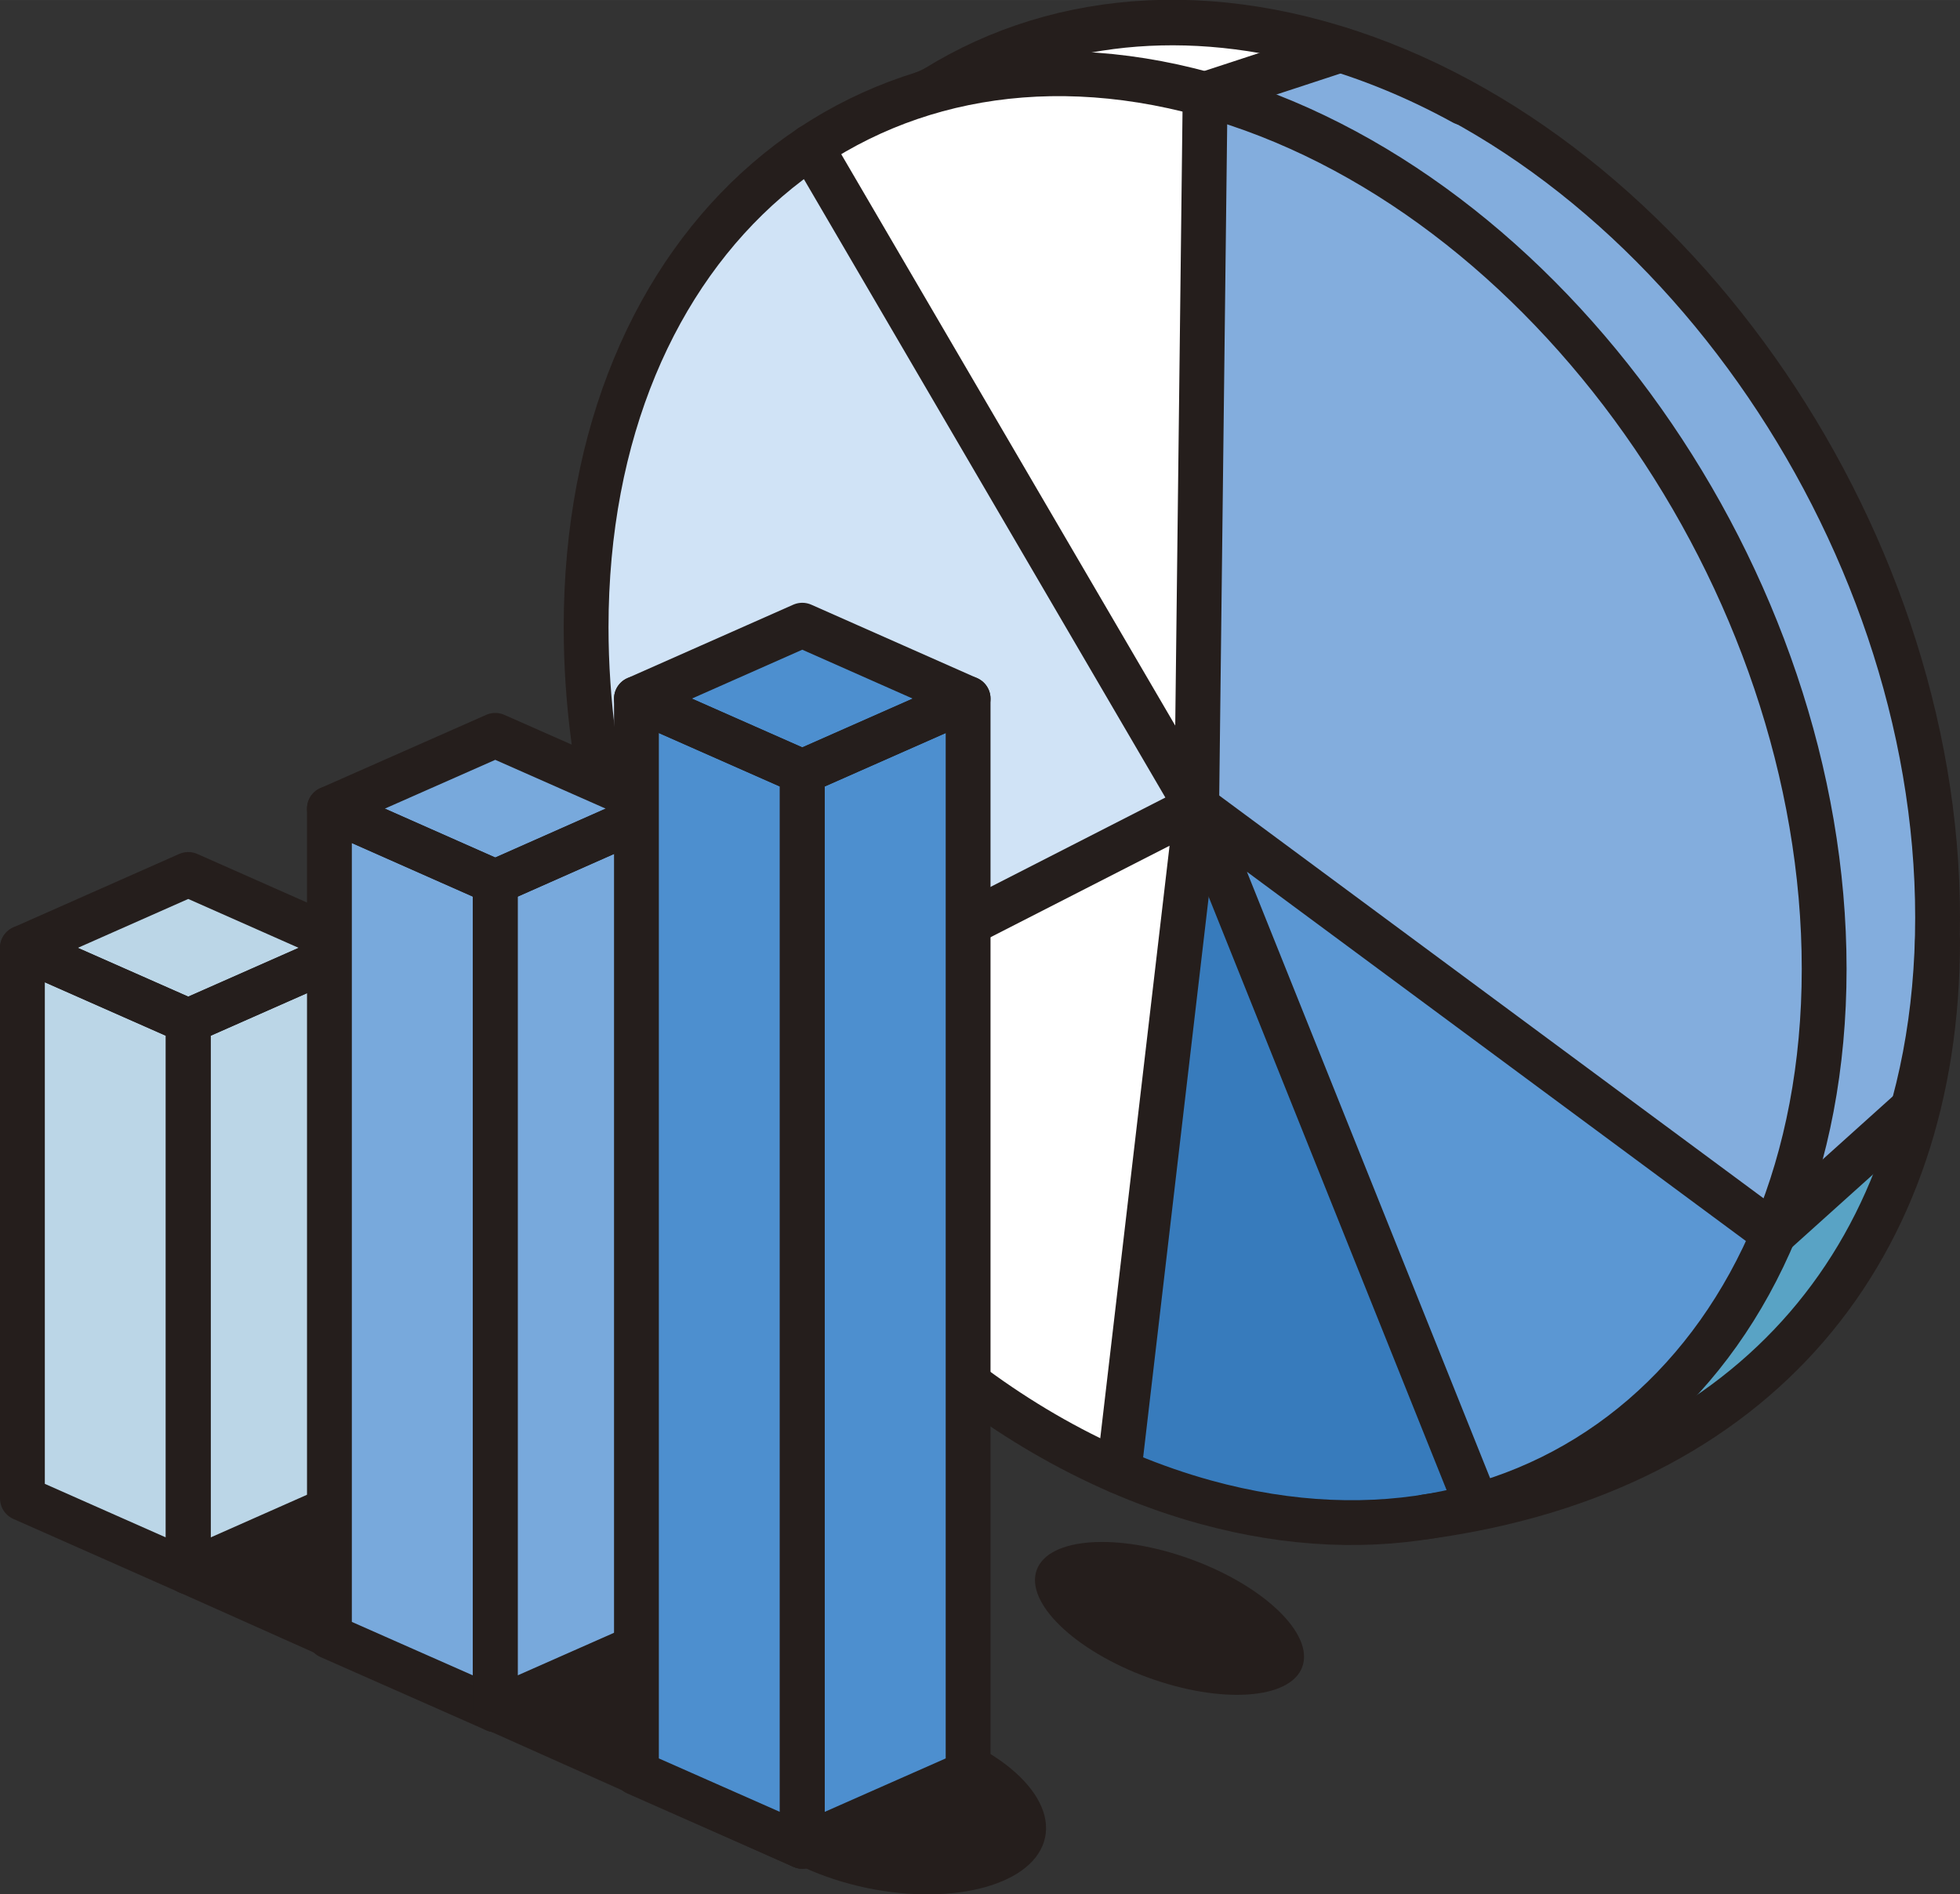
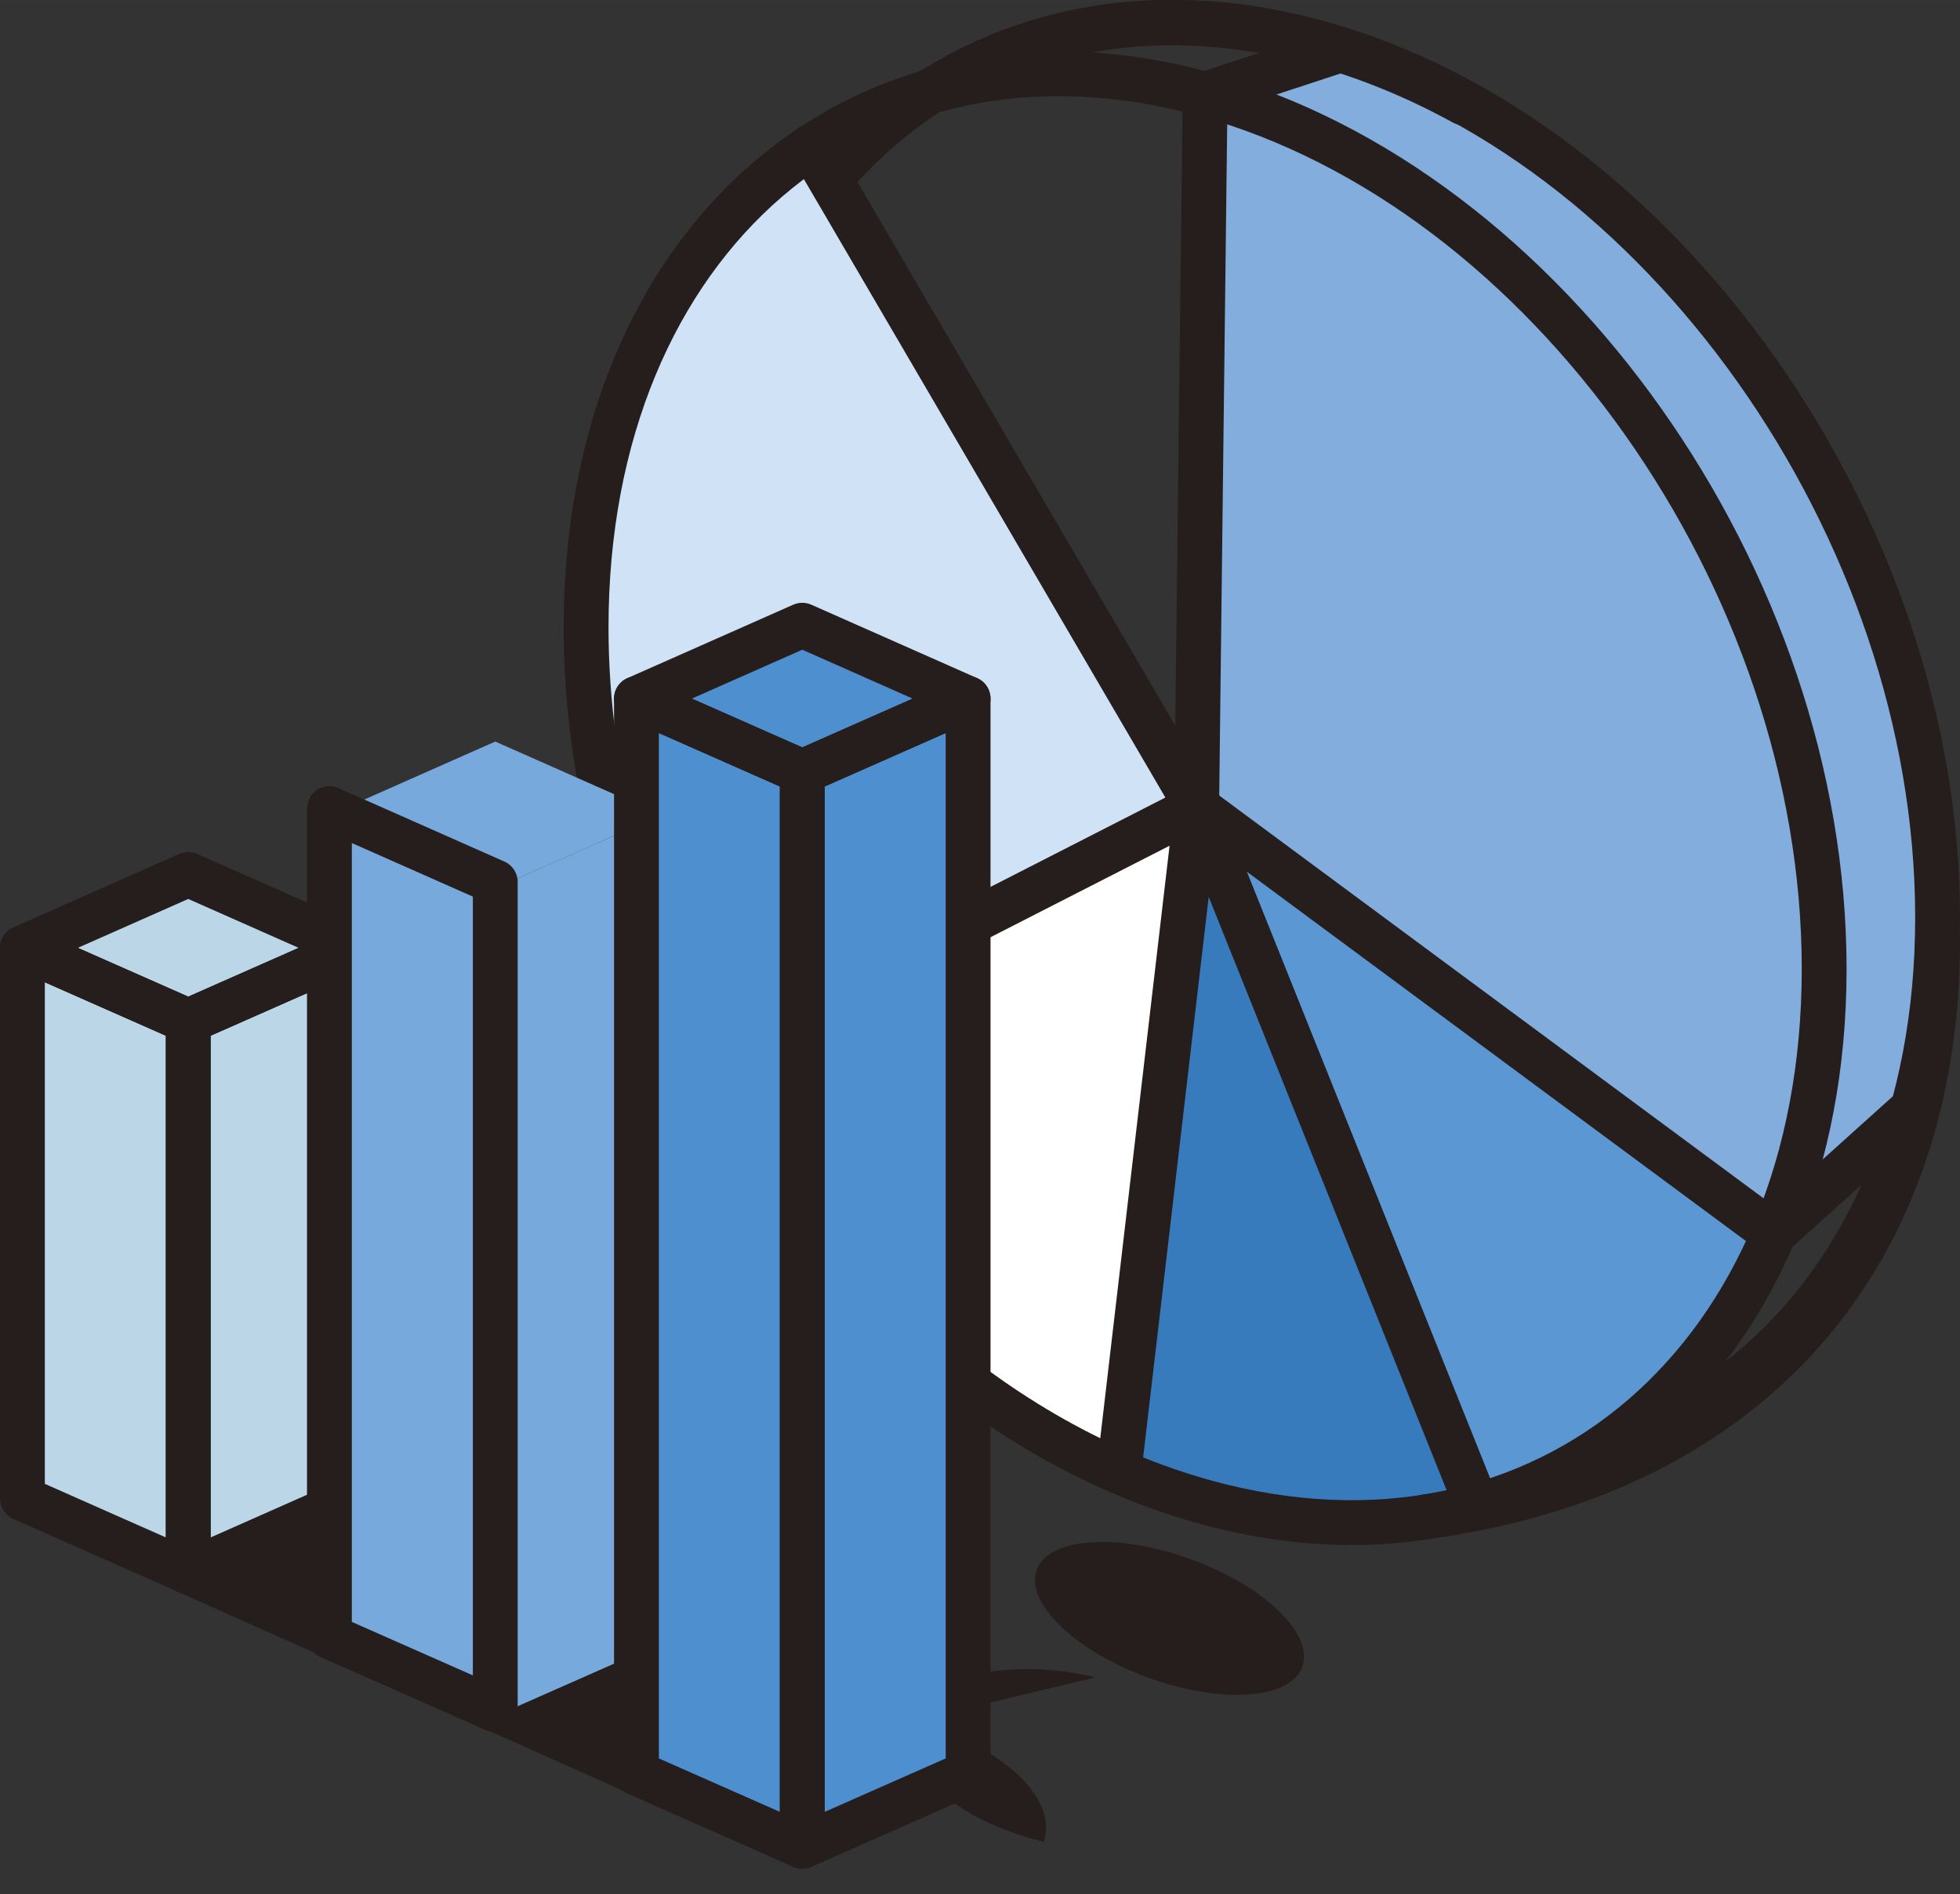
<svg xmlns="http://www.w3.org/2000/svg" id="_レイヤー_2" data-name="レイヤー 2" width="40.11mm" height="38.77mm" viewBox="0 0 113.7 109.9">
  <rect x="0" y="0" width="113.7" height="109.9" fill="#333333" stroke="none" />
  <defs>
    <style>
      .cls-1 {
        fill: #78a9dc;
      }

      .cls-2 {
        fill: #d0e3f6;
      }

      .cls-3 {
        fill: #5b97d3;
      }

      .cls-4, .cls-5 {
        fill: #251e1c;
      }

      .cls-6 {
        fill: #fff;
      }

      .cls-5, .cls-7, .cls-8 {
        stroke: #251e1c;
        stroke-linecap: round;
        stroke-linejoin: round;
      }

      .cls-5, .cls-8 {
        stroke-width: 2.6px;
      }

      .cls-9 {
        fill: #4d8fcf;
      }

      .cls-7 {
        stroke-width: 2.26px;
      }

      .cls-7, .cls-8 {
        fill: none;
      }

      .cls-10 {
        fill: #377bbc;
      }

      .cls-11 {
        fill: #bbd6e7;
      }

      .cls-12 {
        fill: #59a3c5;
      }

      .cls-13 {
        fill: #83addd;
      }
    </style>
  </defs>
  <g id="_レイヤー_8" data-name="レイヤー 8">
    <g>
      <polygon class="cls-5" points="10.92 91.19 46.54 107.11 56.16 102.86 19.11 86.52 10.92 91.19" />
      <g>
        <g>
          <g>
            <path class="cls-13" d="M69.91,46.8l33.47,24.77.04-.08c1.86-4.42,2.89-9.57,2.89-15.28,0-22.55-16.08-45.27-35.91-50.74l-.49,41.33" />
            <path class="cls-13" d="M78.33,2.9l-7.94,2.57c19.83,5.47,35.91,28.19,35.91,50.74,0,5.71-1.03,10.86-2.89,15.28l-.04.08,8.12-7.46c.9-3.33,1.38-6.97,1.38-10.88,0-22.04-15.35-44.23-34.55-50.34Z" />
          </g>
          <path class="cls-8" d="M112.4,53.23c0,22.55-16.08,36.4-35.91,30.93-12.18-3.36-22.94-13.22-29.43-25.56-4.08-7.75-6.48-16.48-6.48-25.19,0-22.55,16.08-36.4,35.91-30.93,19.83,5.47,35.91,28.19,35.91,50.74Z" />
          <path class="cls-2" d="M47.04,8.51s-13.04,7.06-13.04,27.89c0,14.74,6.48,25.19,6.48,25.19l28.94-14.79L47.04,8.51Z" />
-           <path class="cls-6" d="M47.04,8.51l22.38,38.29.97-41.33,7.94-2.57s-18.21-5.14-31.29,5.61Z" />
          <path class="cls-6" d="M40.48,61.59l28.94-14.79-4.51,38.56s-14.23-4.09-24.43-23.78Z" />
          <g>
-             <path class="cls-12" d="M103.38,71.57l8.12-7.46s-4,18.92-25.82,23.24l17.7-15.78Z" />
            <path class="cls-3" d="M69.42,46.8l16.25,40.55s10.92-1.89,17.7-15.78l-33.95-24.77Z" />
          </g>
          <path class="cls-10" d="M69.42,47.92l-4.51,37.44s12.14,5.26,20.77,1.99l-16.25-39.43Z" />
          <g>
            <path class="cls-8" d="M105.82,56.21c0,22.55-16.08,36.4-35.91,30.93-12.18-3.36-22.94-13.22-29.43-25.56-4.08-7.75-6.48-16.48-6.48-25.19C34,13.85,50.08,0,69.91,5.47c19.83,5.47,35.91,28.19,35.91,50.74Z" />
            <polyline class="cls-8" points="69.42 46.8 69.91 5.47 77.81 2.88" />
            <polyline class="cls-8" points="85.68 87.35 69.42 46.8 102.89 71.57 110.97 64.3" />
            <polyline class="cls-8" points="64.91 85.36 69.42 46.8 40.48 61.59" />
            <line class="cls-8" x1="47.04" y1="8.51" x2="69.42" y2="46.8" />
          </g>
          <path class="cls-8" d="M112.4,54.58c0,17.77-10.31,30.78-29.7,33.42" />
          <path class="cls-8" d="M54.14,5.23c6.13-3.86,13.9-5.04,22.35-2.71,2.89.8,5.71,1.96,8.4,3.44" />
          <ellipse class="cls-4" cx="67.84" cy="93.89" rx="3.65" ry="8.2" transform="translate(-43.62 125.41) rotate(-69.94)" />
        </g>
        <line class="cls-7" x1="51.38" y1="6.24" x2="58.81" y2="2.88" />
      </g>
-       <path class="cls-4" d="M52.8,99.88c5.12,1.22,8.59,4.34,7.76,6.97s-5.65,3.78-10.76,2.57c-5.12-1.22-8.59-4.34-7.76-6.97s5.65-3.78,10.76-2.57Z" />
+       <path class="cls-4" d="M52.8,99.88c5.12,1.22,8.59,4.34,7.76,6.97c-5.12-1.22-8.59-4.34-7.76-6.97s5.65-3.78,10.76-2.57Z" />
      <g>
        <g>
          <polygon class="cls-11" points="10.92 91.19 1.3 86.93 1.3 54.99 10.92 59.24 10.92 91.19" />
          <polygon class="cls-11" points="10.92 91.19 20.54 86.93 20.54 54.99 10.92 59.24 10.92 91.19" />
        </g>
        <polygon class="cls-11" points="20.54 54.99 10.92 59.24 1.3 54.99 10.92 50.73 20.54 54.99" />
      </g>
      <g>
        <g>
          <polygon class="cls-8" points="10.92 91.19 1.3 86.93 1.3 54.99 10.92 59.24 10.92 91.19" />
          <polygon class="cls-8" points="10.92 91.19 20.54 86.93 20.54 54.99 10.92 59.24 10.92 91.19" />
        </g>
        <polygon class="cls-8" points="20.54 54.99 10.92 59.24 1.3 54.99 10.92 50.73 20.54 54.99" />
      </g>
      <g>
        <g>
          <polygon class="cls-1" points="28.73 99.56 19.11 95.31 19.11 47.28 28.73 51.53 28.73 99.56" />
          <polygon class="cls-1" points="28.73 99.56 38.35 95.31 38.35 47.28 28.73 51.53 28.73 99.56" />
        </g>
        <polygon class="cls-1" points="38.35 47.28 28.73 51.53 19.11 47.28 28.73 43.02 38.35 47.28" />
      </g>
      <g>
        <g>
          <polygon class="cls-8" points="28.73 99.19 19.11 94.94 19.11 46.91 28.73 51.17 28.73 99.19" />
-           <polygon class="cls-8" points="28.73 99.19 38.35 94.94 38.35 46.91 28.73 51.17 28.73 99.19" />
        </g>
-         <polygon class="cls-8" points="38.35 46.91 28.73 51.17 19.11 46.91 28.73 42.66 38.35 46.91" />
      </g>
      <g>
        <g>
          <polygon class="cls-9" points="46.54 107.11 36.92 102.86 36.92 40.53 46.54 44.78 46.54 107.11" />
          <polygon class="cls-9" points="46.54 107.11 56.16 102.86 56.16 40.53 46.54 44.78 46.54 107.11" />
        </g>
        <polygon class="cls-9" points="56.16 40.53 46.54 44.78 36.92 40.53 46.54 36.27 56.16 40.53" />
      </g>
      <g>
        <g>
          <polygon class="cls-8" points="46.54 107.11 36.92 102.86 36.92 40.53 46.54 44.78 46.54 107.11" />
          <polygon class="cls-8" points="46.54 107.11 56.16 102.86 56.16 40.53 46.54 44.78 46.54 107.11" />
        </g>
        <polygon class="cls-8" points="56.16 40.53 46.54 44.78 36.92 40.53 46.54 36.27 56.16 40.53" />
      </g>
    </g>
  </g>
</svg>